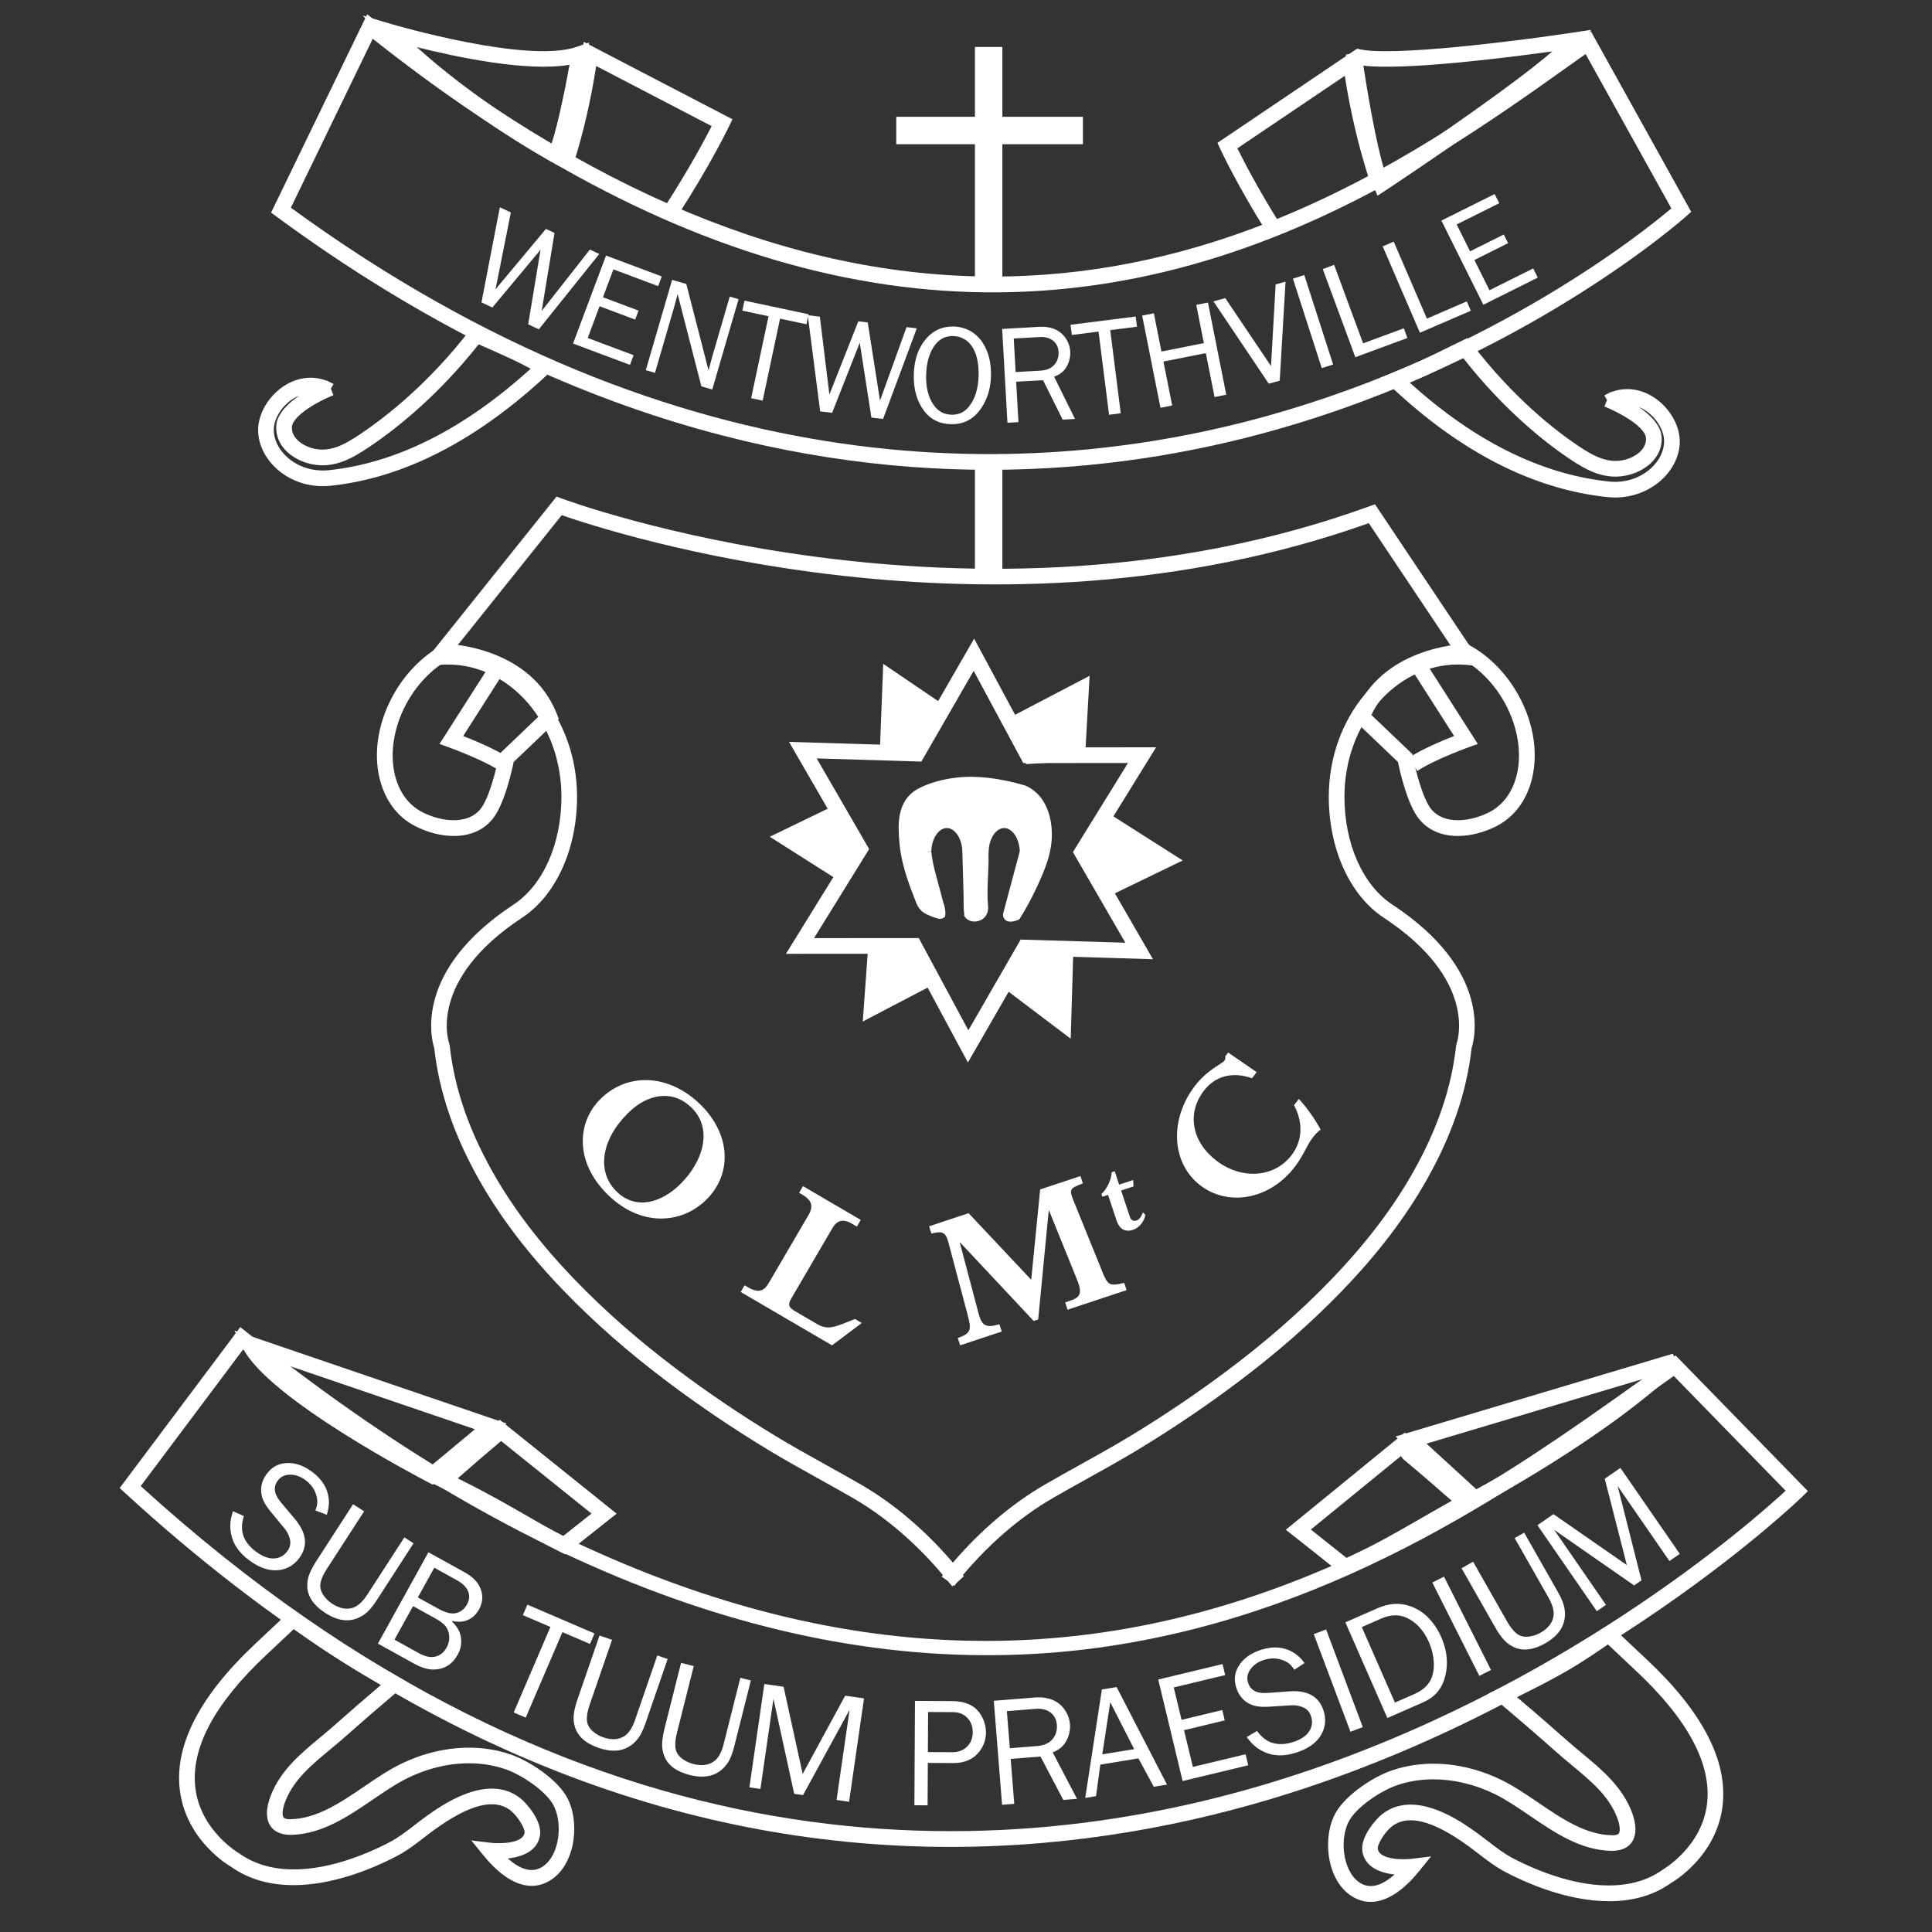
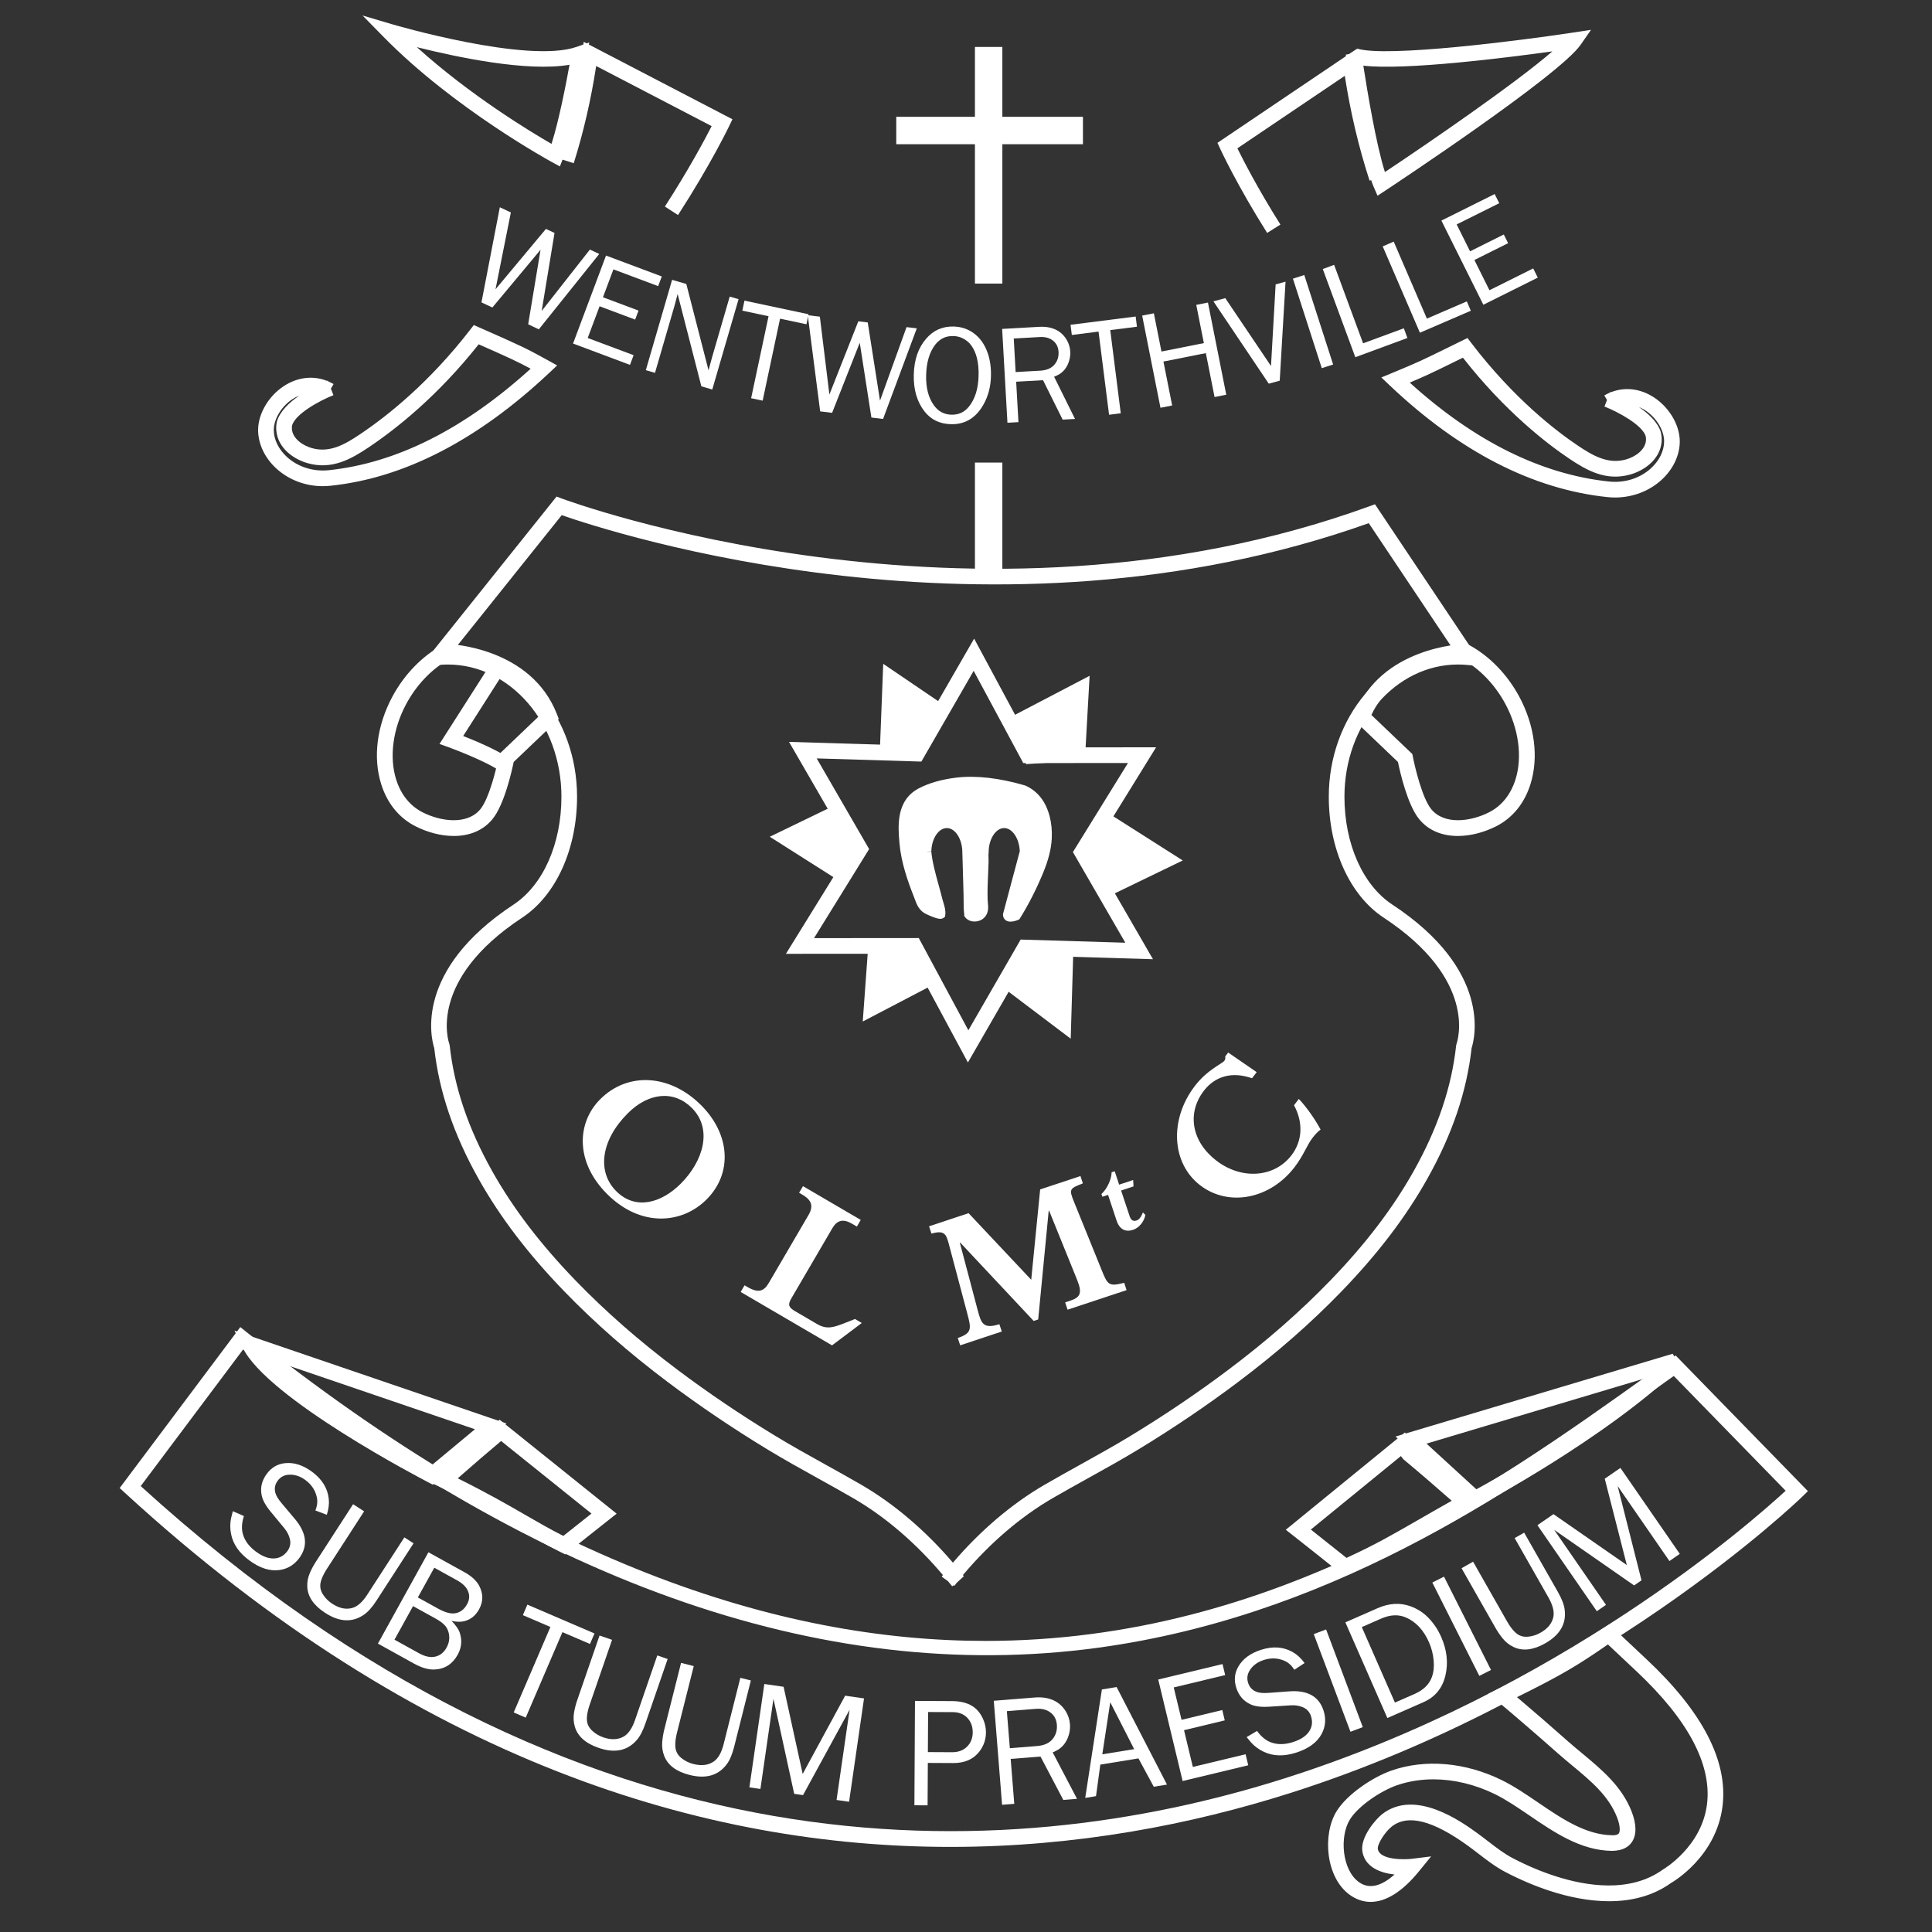
<svg xmlns="http://www.w3.org/2000/svg" version="1.1" x="0px" y="0px" viewBox="0 0 1200 1200" style="enable-background:new 0 0 1200 1200;" xml:space="preserve">
  <rect x="0" y="0" width="1200" height="1200" fill="#333333" stroke="none" />
  <style type="text/css">
	.st0{fill:#FFFFFF;}
	.st1{stroke:#ED1C24;stroke-width:0.733;}
	.st2{stroke:#ED1C24;stroke-width:1.501;}
</style>
  <g id="Layer_3">
</g>
  <g id="Layer_2">
    <rect x="605.55" y="287.31" class="st0" width="17.03" height="70.18" />
    <g>
      <polyline class="st0" points="549.77,467.48 551.68,418.43 581.9,438.94 570.69,467.48 549.77,467.48 549.77,467.48   " />
      <path class="st0" d="M572.95,470.8h-26.64l2.28-58.48l37.36,25.36L572.95,470.8z M553.22,464.16h15.21l9.41-23.96l-23.08-15.67    L553.22,464.16z" />
    </g>
    <g>
      <polygon class="st0" points="631.23,447.3 673.13,425.4 670.68,469.07 639.61,471.14   " />
      <path class="st0" d="M637.32,474.62l-10.16-28.93l49.62-25.94l-2.94,52.43L637.32,474.62z M635.32,448.91l6.59,18.75l25.62-1.71    l1.96-34.91L635.32,448.91z" />
    </g>
    <g>
      <polygon class="st0" points="687.06,508.14 727.81,534.05 690.65,552.04 673.13,527.64   " />
      <path class="st0" d="M689.58,556.25l-20.53-28.61l17.14-23.98l48.43,30.79L689.58,556.25z M677.21,527.63l14.51,20.21L721,533.66    l-33.07-21.03L677.21,527.63z" />
    </g>
    <g>
      <polygon class="st0" points="663.33,590.9 661.92,638.63 626.05,611.52 636.72,588.53   " />
      <path class="st0" d="M665.04,645.15l-43.13-32.6l12.78-27.53l32.05,2.86L665.04,645.15z M630.19,610.48l28.61,21.62l1.13-38.18    l-21.18-1.88L630.19,610.48z" />
    </g>
    <g>
      <polyline class="st0" points="567.76,587.51 575.23,610.15 539.61,628.78 542.26,592.36 567.76,587.51 567.76,587.51   " />
      <path class="st0" d="M535.87,634.48l3.27-44.9l30.86-5.87l9.26,28.09L535.87,634.48z M545.39,595.14l-2.04,27.93l27.84-14.56    l-5.67-17.2L545.39,595.14z" />
    </g>
    <g>
      <polygon class="st0" points="519.79,542.25 484.92,520.12 514.68,505.72 534.17,527.29   " />
      <path class="st0" d="M520.31,546.5l-42.2-26.78l37.36-18.08l23.23,25.71L520.31,546.5z M491.73,520.51l27.55,17.48l10.35-10.77    l-15.75-17.43L491.73,520.51z" />
    </g>
  </g>
  <g id="Layer_1">
    <path class="st0" d="M834.92,978.96l-2.33-1.87c-9.7-7.77-19.44-15.49-29.2-23.18l-4.77-3.75l74.05-60.45l5.79,9.64   c10.6,8.84,22,18.67,34.82,30.04l5.12,4.54l-5.97,3.34c-11.45,6.41-20.18,11.43-27.51,15.65c-17.67,10.16-27.4,15.75-47.28,24.79   L834.92,978.96z M814.18,950.03c7.4,5.84,14.78,11.71,22.15,17.6c17.67-8.15,27.16-13.6,43.75-23.13   c6.02-3.46,12.99-7.47,21.62-12.34c-10.93-9.63-20.83-18.12-30.1-25.84l-1.48-1.94L814.18,950.03z" />
    <path class="st0" d="M351.09,965.47l-2.78-1.38c-10.13-5.03-18.21-9.7-26.77-14.65c-11.83-6.84-25.24-14.59-48.02-25.69l-6.54-3.19   l5.44-4.83c11.33-10.03,21.92-19.21,31.56-27.29l6.32-6.64l72.71,58.37l-4.81,3.79c-8.25,6.49-16.48,13.02-24.69,19.57   L351.09,965.47z M284.31,918.22c19.21,9.57,31.3,16.56,42.1,22.8c7.95,4.59,14.91,8.62,23.47,12.97   c5.82-4.65,11.66-9.28,17.5-13.88l-56.13-45.07C302.96,901.99,293.93,909.76,284.31,918.22z" />
    <path class="st0" d="M855.61,121.56l-2.31-5.31c-8.28-19.04-17.02-79.78-17.39-82.35l6.2-0.88l0.88-2.82   c18.38,5.72,103-5.26,134.03-9.97l11.19-1.7l-6.46,9.29c-13.35,19.2-116.91,87.66-121.31,90.56L855.61,121.56z M846.79,40.78   c2.41,15.54,7.97,49.08,13.41,66.08c27.17-18.08,81.09-55.06,103.99-74.95C935.66,35.87,872.68,43.8,846.79,40.78z" />
    <path class="st0" d="M905.5,519.24c-9.22,0-17.99-3.03-24.09-10.53c-7.23-8.89-11.85-29.27-13.11-35.43l-28.01-26.73l1.19-3.04   c16.18-41.44,66.25-43.5,68.37-43.57l1.31-0.04l1.15,0.62c12.7,6.83,23.79,18.21,31.25,32.04c9.69,17.96,12.26,37.81,7.05,54.46   c-3.75,11.98-11.14,21.05-21.35,26.22C921.98,516.91,913.57,519.24,905.5,519.24z M851.8,444.08l25.45,24.29l0.29,1.53   c1.3,6.77,5.87,25.84,11.41,32.66c7.99,9.82,24.2,7.9,35.9,1.99c7.82-3.96,13.51-11.03,16.46-20.45c4.37-13.95,2-31.49-6.33-46.93   c-6.32-11.74-15.56-21.42-26.1-27.43C901.64,410.33,865.45,414.7,851.8,444.08z" />
    <path class="st0" d="M281.85,519.24c-8.07,0-16.48-2.32-23.75-6.01c-10.22-5.17-17.6-14.24-21.35-26.22   c-5.22-16.65-2.65-36.5,7.04-54.46c7.46-13.83,18.56-25.21,31.25-32.04l1.15-0.62l1.31,0.04c2.12,0.07,52.19,2.13,68.38,43.57   l1.19,3.04l-28.01,26.73c-1.27,6.17-5.88,26.54-13.11,35.43C299.85,516.21,291.07,519.24,281.85,519.24z M278.46,409.74   c-10.54,6-19.77,15.69-26.1,27.43c-8.33,15.44-10.69,32.98-6.32,46.93c2.95,9.42,8.64,16.49,16.46,20.45   c11.7,5.92,27.91,7.83,35.9-1.99c5.54-6.81,10.11-25.88,11.4-32.66l0.29-1.53l25.45-24.29C321.9,414.7,285.71,410.33,278.46,409.74   z" />
    <path class="st0" d="M787.05,144.67c-18.72-29.7-28.71-51.29-29.13-52.19l-1.73-3.76l86.55-58.39l1.06,7.75   c3.36,24.67,8.79,48.59,16.13,71.12l-9.26,3.01c-6.75-20.72-11.91-42.59-15.39-65.11l-66.72,45.02   c3.65,7.42,12.81,25.27,26.73,47.36L787.05,144.67z" />
    <path class="st0" d="M421.13,133.57l-8.17-5.28c14.94-23.11,24.95-41.92,29.06-49.96L370.29,41c-3.19,20.85-7.87,41.12-13.93,60.36   l-9.28-2.92c6.56-20.81,11.45-42.87,14.55-65.58l0.94-6.85l92.36,48.06l-2.04,4.25C452.43,79.28,441.38,102.22,421.13,133.57z" />
    <path class="st0" d="M591.44,985.29l-2.63-3.18l-3.89-2.81c0.23-0.34,0.47-0.69,0.72-1.02c-16.6-19.72-35.74-36.15-55.54-47.64   c-7.29-4.23-14.66-8.32-22.03-12.41c-10.43-5.79-21.22-11.78-31.62-18.1c-21.51-13.07-42.23-27.08-61.6-41.65   c-24.22-18.21-45.28-36.67-64.38-56.41c-22.45-23.22-39.84-46.04-53.17-69.77c-15.52-27.62-24.54-54.22-27.58-81.29   c-1.9-5.9-12.8-48.3,49.25-89.15c18.34-12.08,29.74-37.75,29.74-67c0-45.28-31.65-82.11-70.56-82.11c-1.88,0-3.75,0.09-5.6,0.26   l-11.38,1.03l84.52-105.62l3.31,1.25c2.52,0.96,254.93,94.37,501.44,4.84l3.58-1.3l67.35,100.72L911.22,413   c-1.85-0.17-3.72-0.26-5.61-0.26c-38.9,0-70.55,36.84-70.55,82.11c0,29.26,11.39,54.93,29.73,67   c62.05,40.85,51.15,83.26,49.25,89.15c-3.04,27.1-12.07,53.7-27.59,81.29c-13.33,23.72-30.72,46.54-53.16,69.77   c-19.11,19.75-40.17,38.2-64.39,56.41c-19.37,14.57-40.1,28.58-61.59,41.65c-10.39,6.31-21.16,12.29-31.58,18.07   c-7.38,4.1-14.77,8.2-22.08,12.44c-19.81,11.5-38.96,27.94-55.56,47.66l0.56,0.75l-4.42,4.06l-1.44,1.89l-0.51-0.36L591.44,985.29z    M282.34,403.14c42.32,2.51,76.08,42.69,76.08,91.72c0,32.49-13.07,61.28-34.11,75.13c-58.62,38.59-45.83,76.7-45.25,78.3   l0.26,1.14c2.84,25.92,11.49,51.47,26.45,78.11c12.92,22.98,29.82,45.15,51.68,67.77c18.74,19.37,39.43,37.5,63.24,55.4   c19.11,14.38,39.57,28.2,60.8,41.1c10.24,6.23,20.95,12.17,31.3,17.92c7.42,4.12,14.85,8.24,22.19,12.5   c20.28,11.77,39.86,28.43,56.89,48.37c17.03-19.94,36.61-36.6,56.9-48.37c7.36-4.27,14.8-8.41,22.25-12.54   c10.33-5.74,21.02-11.67,31.24-17.88c21.22-12.89,41.68-26.72,60.8-41.1c23.81-17.9,44.5-36.02,63.24-55.4   c21.86-22.61,38.76-44.78,51.68-67.77c14.96-26.61,23.61-52.16,26.45-78.11l0.27-1.17c0.56-1.58,13.36-39.68-45.26-78.27   c-21.04-13.85-34.11-42.64-34.11-75.13c0-49.42,34.3-89.84,77.09-91.77l-52.26-78.14c-233.31,83.07-470.44,5.79-501.26-4.98   L282.34,403.14z" />
    <rect x="605.55" y="29.16" class="st0" width="17.03" height="146.97" />
    <rect x="556.68" y="72.55" class="st0" width="115.95" height="17.03" />
    <path class="st0" d="M601.18,659.93l-36.33-67.55l-76.7,0.06l40.34-65.24l-38.41-66.4l76.67,2.32l38.3-66.46l36.32,67.56l76.7-0.06   l-40.33,65.24l38.39,66.39l-76.67-2.31L601.18,659.93z M570.67,582.64l30.8,57.29l32.48-56.35l65.01,1.96l-32.56-56.3l34.21-55.33   l-65.04,0.05l-30.81-57.29l-32.48,56.36l-65.02-1.97l32.57,56.31l-34.21,55.32L570.67,582.64z" />
    <g>
      <path class="st0" d="M576.06,529.11c0.98,9.91,4.55,20.08,6.91,29.74c0.68,2.78,2.18,6.13,1.78,9.04    c-0.21,1.49-7.78-2.1-8.35-2.35c-4.18-1.88-5.02-5.86-6.58-9.79c-4.05-10.22-7.72-21.17-8.67-32.17    c-1.03-11.91-1.6-25.35,10.73-31.82c6.84-3.58,14.96-5.52,22.57-6.41c13.71-1.61,28.54,1,41.7,4.84c3.37,1.47,6.43,4.04,8.64,6.96    c4.87,6.45,6.49,15.63,6.08,23.51c-0.37,7.23-2.57,14.24-5.33,20.89c-3.89,9.37-8.65,18.89-14.05,27.51c0,0-6.29,2.83-6.09-1.22    c0,0,9.13-33.85,10.35-38.52c0.06-0.26-0.01-0.53-0.02-0.8c-0.29-9.26-5.57-16.63-12.05-16.63c-6.66,0-12.06,7.81-12.06,17.43    c-0.27,1.95,0.03,4.01-0.04,5.97c-0.25,7.81-0.85,15.86-0.59,23.66c0.1,3.15,1.15,6.46-1.19,9.11c-2.13,2.4-7.2,2.79-8.88-0.58    c0.08,0.07,0.42,0.44,0.44,0.58c-0.56-3.91-0.35-8.11-0.44-12.05c-0.2-8.91-0.5-17.8-0.76-26.69c0-9.62-5.4-17.43-12.06-17.43    c-6.52,0-11.83,7.48-12.06,16.83c0,0.2,0,0.4,0,0.6" />
      <path class="st0" d="M627.66,572.45c-1.02,0-2.04-0.21-2.89-0.79c-0.71-0.49-1.89-1.65-1.78-3.94c0.08-0.52,9.2-34.35,10.42-39.02    c-0.34-7.98-4.66-14.38-9.72-14.38c-5.22,0-9.63,6.87-9.63,15c-0.17,1.39-0.12,2.48-0.07,3.56c0.03,0.84,0.06,1.67,0.03,2.49    c-0.07,2.26-0.17,4.55-0.27,6.84c-0.25,5.51-0.5,11.2-0.32,16.66c0.02,0.64,0.08,1.28,0.15,1.92c0.26,2.68,0.58,6.02-1.95,8.88    c-1.74,1.97-4.64,2.99-7.46,2.63c-2.42-0.32-4.4-1.68-5.42-3.74l0.22-0.16l-0.01,0c-0.43-3-0.43-6.1-0.44-9.09    c0-1.09,0-2.18-0.03-3.25c-0.14-6.3-0.33-12.6-0.53-18.89l-0.23-7.78c0-8.2-4.41-15.07-9.63-15.07c-5.12,0-9.43,6.48-9.63,14.45    l-4.87,0.54l0-0.64c0.26-10.79,6.62-19.22,14.49-19.22c7.99,0,14.49,8.91,14.49,19.86l0.23,7.7c0.19,6.31,0.38,12.62,0.53,18.94    c0.02,1.1,0.03,2.22,0.03,3.35c0,2.6,0.01,5.29,0.3,7.77c0.29,0.2,0.67,0.34,1.11,0.4c1.21,0.15,2.53-0.29,3.18-1.02    c1.08-1.22,0.99-2.77,0.75-5.19c-0.08-0.75-0.14-1.49-0.17-2.23c-0.19-5.64,0.07-11.43,0.32-17.03c0.1-2.28,0.2-4.54,0.27-6.79    c0.02-0.71-0.01-1.42-0.03-2.14c-0.05-1.37-0.09-2.75,0.09-4.08c-0.02-10.8,6.35-19.53,14.47-19.53c7.78,0,14.14,8.34,14.48,18.99    c0.05,0.35,0.1,0.86-0.05,1.47c-1.1,4.24-8.65,32.24-10.11,37.66c0.51-0.06,1.21-0.24,1.85-0.47c4.88-7.89,9.52-17.02,13.44-26.48    c3.21-7.73,4.85-14.11,5.15-20.08c0.44-8.51-1.65-16.71-5.59-21.92c-2.05-2.71-4.85-4.96-7.67-6.19    c-15.19-4.4-28.89-6.02-40.44-4.65c-8.44,0.99-15.95,3.12-21.73,6.15c-10.58,5.55-10.5,17.1-9.43,29.45    c0.97,11.32,5.06,22.77,8.5,31.49l0.69,1.84c1.24,3.38,2.13,5.51,4.62,6.63c2.28,1.04,3.81,1.64,4.82,2    c-0.2-1.1-0.56-2.28-0.92-3.43c-0.26-0.85-0.51-1.68-0.7-2.46c-0.7-2.85-1.5-5.74-2.31-8.65c-1.94-7.01-3.95-14.25-4.66-21.43    l4.84-0.48c0.67,6.76,2.62,13.8,4.51,20.6c0.82,2.97,1.64,5.9,2.34,8.8c0.17,0.7,0.4,1.43,0.63,2.19c0.73,2.39,1.56,5.09,1.2,7.75    l-0.17,1.22l-1.27,0.86c-1.42,0.76-3.43,0.61-10.07-2.41c-4.73-2.13-6.17-6.05-7.44-9.5l-0.65-1.73    c-3.57-9.03-7.8-20.91-8.83-32.86c-0.92-10.62-2.3-26.67,12.02-34.18c6.3-3.31,14.4-5.61,23.42-6.67    c12.21-1.43,26.57,0.22,42.67,4.92c3.91,1.68,7.32,4.42,9.9,7.82c4.68,6.2,7.08,15.35,6.57,25.11c-0.34,6.54-2.09,13.44-5.52,21.7    c-4.14,9.97-9.06,19.6-14.23,27.86l-0.39,0.63l-0.67,0.3C631.73,571.63,629.69,572.45,627.66,572.45z" />
    </g>
    <path class="st0" d="M590.34,1147.15c-151.08,0.01-329.79-51.94-512.77-219.92l-3.24-2.98l74.93-99.97l3.92,3.14   c178.22,142.8,330.28,191.77,458.96,191.78c180.04,0.01,314.35-95.83,410.79-164.63l17.82-12.68l82.17,84.28l-3.47,3.4   c-1.26,1.23-127.94,123.82-318.7,184.32C740.36,1133.03,669.1,1147.15,590.34,1147.15z M87.4,923.03   c273.64,249.19,537.02,236.47,710.07,181.67c171.04-54.16,289.99-158.81,311.64-178.77l-69.5-71.29l-11.02,7.84   c-81.58,58.2-193.31,137.91-339.29,159.91c-171,25.8-352.06-36.2-538.27-184.25L87.4,923.03z" />
-     <path class="st0" d="M614.32,291.81c-126.69,0.01-279.46-37.22-442.68-157.36l-3.26-2.4L228.07,8.87l4.76,3.81   c132.68,106.31,259.6,159.09,384.04,159.1c57.29,0,114.03-11.18,170.61-33.47c75.25-29.65,136.03-72.98,184.87-107.8l15.72-11.18   l62.36,112.22l-2.87,2.59c-0.99,0.89-100.28,89.47-257.1,133.36C740.51,281.48,681.03,291.8,614.32,291.81z M180.67,129   c244.52,178.45,464.78,168.89,606.75,129.24c139.92-39.07,233.35-114.13,250.69-128.81l-53.27-95.87l-6.85,4.87   c-49.27,35.12-110.59,78.84-186.95,108.93C609.51,218.9,426.45,178.58,231.51,24.08L180.67,129z" />
    <path class="st1" d="M840.45,1151.73" />
    <path class="st2" d="M918.67,1032.55" />
    <path class="st1" d="M338.31,1151.73" />
    <path class="st0" d="M915.49,936.84l-48.68-44.59l172.14-51.42l4.75,8.18c-47.09,44.96-124.4,85.84-125.18,86.24L915.49,936.84z    M886.03,896.66l30.96,28.36c12.78-6.95,63.73-35.42,103.65-68.57L886.03,896.66z" />
    <path class="st0" d="M268.82,922.16l-2.86-1.49c-4.08-2.11-100.15-52.2-115.28-83.71l-5.02-10.46l168.9,57.64L268.82,922.16z    M168.42,844.54c22.37,22.91,74.74,53.11,99.16,65.99l27.42-22.8L168.42,844.54z" />
-     <path class="st0" d="M880.33,478.83l-5.39-8.1c7.88-5.26,20.81-10.68,28.22-13.58l-24.76-38.75l8.21-5.24l31.26,48.92l-5.72,2.07   C911.92,464.23,890.66,471.95,880.33,478.83z" />
    <path class="st0" d="M310.5,478.83c-10.33-6.88-31.58-14.6-31.8-14.68l-5.72-2.07l31.26-48.92l8.2,5.24l-24.75,38.75   c7.41,2.91,20.33,8.32,28.22,13.58L310.5,478.83z" />
    <path class="st0" d="M347.76,103.36l-4.84-2.62c-0.6-0.33-60.77-33.09-104.57-77.7L225.17,9.62l18.04,5.35   c0.84,0.25,84.43,24.84,115.02,14.12l7.75-2.71l-1.34,8.1c-0.3,1.82-7.47,44.84-14.87,63.75L347.76,103.36z M258.93,29.29   c32.93,29.8,70.36,52.43,83.63,60.08c4.63-14.5,9.07-37.47,11.18-49.15C327.59,44.79,283.76,35.52,258.93,29.29z" />
    <g>
      <path class="st0" d="M144.63,938.63l6.87,3.01c-1.35,4.17-1.57,7.91-0.65,11.19c1.15,4.14,3.86,7.77,8.11,10.91    c4.51,3.33,8.66,4.71,12.47,4.13c2.84-0.43,5.19-1.92,7.08-4.47c1.71-2.32,2.22-4.87,1.5-7.64c-0.58-2.32-1.7-4.49-3.36-6.5    l-8.52-10.31c-3.16-3.83-5.04-7.27-5.63-10.31c-0.93-4.67,0.13-9.07,3.19-13.2c2.92-3.95,6.7-6.16,11.35-6.64    c5.56-0.59,11.16,1.2,16.8,5.37c6.25,4.62,9.71,10.27,10.38,16.95c0.31,2.99-0.1,6.24-1.23,9.75l-7.1-2.7    c1.18-2.93,1.48-5.66,0.9-8.18c-0.93-4.34-3.29-7.89-7.06-10.68c-3.37-2.49-6.86-3.59-10.49-3.32c-2.82,0.19-5.08,1.44-6.77,3.73    c-1.81,2.45-2.23,5.13-1.27,8.04c0.51,1.6,1.81,3.64,3.91,6.14l8.02,9.52c7.36,8.74,8.28,16.84,2.77,24.31    c-3.1,4.2-7.16,6.68-12.16,7.43c-6.01,0.88-12.32-1.12-18.94-6.01c-6.32-4.67-10.08-10.13-11.28-16.4    c-0.67-3.36-0.66-6.65,0.03-9.87C143.81,941.68,144.18,940.25,144.63,938.63z" />
      <path class="st0" d="M251.16,954.89l5.7,3.7l-23,35.54c-2.66,4.12-5.25,7.03-7.77,8.76c-7.21,5.02-15.24,4.65-24.09-1.08    c-7.18-4.65-10.9-10.11-11.15-16.37c-0.1-2.92,0.42-5.72,1.59-8.4c0.99-2.34,2.28-4.74,3.88-7.21l23-35.54l6.84,4.43l-23,35.54    c-3.07,4.74-4.47,8.54-4.22,11.4c0.13,1.78,0.82,3.53,2.06,5.28c1.42,2.05,3.23,3.79,5.43,5.21c4.43,2.87,8.63,3.71,12.6,2.52    c3.14-0.97,6.18-3.71,9.11-8.23L251.16,954.89z" />
      <path class="st0" d="M234.73,1020.87l31.37-56.73l22.43,12.41c4.43,2.45,7.49,5.3,9.17,8.54c2.53,4.91,2.48,9.74-0.15,14.49    c-2.18,3.96-5.28,6.42-9.28,7.38c-2.06,0.53-4.66,0.46-7.81-0.19c2.76,2.79,4.51,5.37,5.23,7.73c1.4,4.61,0.93,9.03-1.4,13.25    c-3.25,5.89-8.09,8.96-14.49,9.22c-3.74,0.14-7.98-1.1-12.72-3.72L234.73,1020.87z M245.02,1018.44l15.21,8.41    c3.77,2.08,7.12,2.79,10.07,2.13c3.02-0.69,5.37-2.55,7.05-5.58c1.69-3.05,2.12-6.19,1.29-9.41c-0.53-2-1.46-3.64-2.81-4.93    c-1.32-1.27-3.03-2.49-5.1-3.64l-14.18-7.84L245.02,1018.44z M259.53,992.2l12.35,6.83c4.31,2.39,7.81,3.4,10.5,3.05    c3.31-0.43,5.88-2.31,7.71-5.63c1.68-3.03,1.76-6,0.26-8.89c-1.16-2.26-3.32-4.27-6.47-6l-14.14-7.82L259.53,992.2z" />
      <path class="st0" d="M326.54,1066.85l-7.47-3.21l22.8-53.1l-17.11-7.34l2.8-6.53l41.69,17.9l-2.8,6.53l-17.11-7.34L326.54,1066.85    z" />
      <path class="st0" d="M408.26,1028.22l6.43,2.22l-13.8,40.01c-1.6,4.64-3.42,8.11-5.45,10.4c-5.8,6.62-13.7,8.21-23.68,4.76    c-8.1-2.79-13.01-7.21-14.75-13.24c-0.8-2.83-0.96-5.68-0.47-8.56c0.4-2.51,1.08-5.17,2.04-7.95l13.8-40.01l7.78,2.68l-13.8,40.01    c-1.85,5.37-2.31,9.42-1.39,12.15c0.55,1.7,1.63,3.25,3.25,4.65c1.87,1.65,4.04,2.9,6.52,3.76c4.98,1.71,9.26,1.51,12.83-0.61    c2.83-1.71,5.12-5.13,6.89-10.25L408.26,1028.22z" />
      <path class="st0" d="M459.84,1042.12l6.53,1.65l-10.35,41.1c-1.2,4.76-2.72,8.37-4.54,10.82c-5.21,7.08-12.94,9.34-23.16,6.77    c-8.29-2.09-13.56-6.07-15.81-11.93c-1.04-2.75-1.44-5.58-1.19-8.49c0.18-2.54,0.63-5.24,1.35-8.1l10.35-41.09l7.88,1.99    l-10.35,41.09c-1.39,5.49-1.5,9.56-0.33,12.2c0.69,1.65,1.91,3.09,3.66,4.34c2.01,1.49,4.29,2.55,6.84,3.2    c5.13,1.29,9.39,0.73,12.77-1.68c2.67-1.93,4.68-5.52,6-10.77L459.84,1042.12z" />
      <path class="st0" d="M527.38,1119.11l-7.78-1.12l8.1-56.02l-28.92,53l-5.49-0.79l-12.88-59.04l-8.1,56.01l-6.85-0.99l9.28-64.2    l11.96,1.73l11.86,54.14l26.38-48.61l11.72,1.69L527.38,1119.11z" />
      <path class="st0" d="M576.14,1121.33l-8.19-0.05l0.36-64.82l23.06,0.12c5.9,0.03,10.57,1.41,14.01,4.11    c2.11,1.69,3.82,3.93,5.1,6.72c1.28,2.79,1.92,5.67,1.91,8.64c-0.03,4.3-1.32,8.17-3.88,11.6c-3.73,4.98-9.22,7.45-16.45,7.41    l-15.77-0.08L576.14,1121.33z M576.32,1088.25l14.91,0.08c3.85,0.03,6.92-1.06,9.22-3.26c2.46-2.32,3.7-5.34,3.73-9.07    c0.01-3.84-1.23-6.97-3.72-9.39c-2.22-2.09-5.06-3.15-8.52-3.17l-15.48-0.08L576.32,1088.25z" />
      <path class="st0" d="M668.95,1117.28l-8.52,0.68l-14.16-26.94l-18.51,1.47l2.22,27.9l-7.57,0.6l-5.15-64.61l25.47-2.03    c5.5-0.43,10.11,0.55,13.83,2.96c2.18,1.41,3.98,3.29,5.41,5.63c1.5,2.46,2.37,5.11,2.59,7.95c0.25,3.13-0.3,6.21-1.65,9.24    c-1.27,2.81-3.16,5.01-5.67,6.61c-0.76,0.47-1.89,1.04-3.39,1.7L668.95,1117.28z M627.23,1085.85l16.9-1.35    c4.36-0.34,7.58-1.8,9.67-4.35c2.03-2.49,2.91-5.44,2.64-8.86c-0.29-3.51-1.78-6.18-4.51-8c-2.29-1.54-5.17-2.17-8.65-1.89    l-17.9,1.43L627.23,1085.85z" />
      <path class="st0" d="M724.84,1108.44l-8.21,1.34l-9.52-17.61l-23.68,3.86l-2.68,19.59l-6.7,1.1l10.35-67.37l9.15-1.49    L724.84,1108.44z M704.45,1086.42l-14.85-29.12l-4.94,32.34L704.45,1086.42z" />
      <path class="st0" d="M773.66,1089.59l1.65,6.85l-40.76,9.79l-15.15-63.05l39.93-9.6l1.65,6.84l-31.94,7.68l4.84,20.12l25.3-6.09    l1.54,6.43l-25.3,6.09l5.48,22.82L773.66,1089.59z" />
      <path class="st0" d="M774.29,1078.94l6.47-3.81c2.59,3.55,5.49,5.92,8.7,7.1c4.03,1.48,8.58,1.42,13.62-0.19    c5.35-1.7,8.91-4.26,10.68-7.69c1.32-2.55,1.49-5.33,0.53-8.36c-0.87-2.75-2.64-4.65-5.32-5.7c-2.22-0.89-4.63-1.25-7.24-1.09    l-13.37,0.86c-4.97,0.32-8.85-0.17-11.67-1.48c-4.33-1.98-7.27-5.43-8.83-10.32c-1.49-4.69-1.07-9.05,1.27-13.09    c2.78-4.85,7.51-8.34,14.18-10.46c7.4-2.36,14.01-1.85,19.81,1.54c2.61,1.5,5,3.73,7.17,6.7l-6.35,4.17    c-1.69-2.68-3.72-4.53-6.11-5.55c-4.06-1.79-8.34-1.97-12.81-0.55c-3.99,1.27-6.94,3.46-8.84,6.56c-1.5,2.41-1.81,4.97-0.95,7.69    c0.93,2.9,2.85,4.82,5.78,5.75c1.6,0.53,4.02,0.67,7.28,0.43l12.45-0.92c11.41-0.84,18.54,3.16,21.36,12.02    c1.59,4.98,1.22,9.73-1.1,14.23c-2.81,5.39-8.14,9.33-15.99,11.83c-7.49,2.38-14.12,2.23-19.91-0.48c-3.12-1.43-5.78-3.37-8-5.82    C776.28,1081.39,775.34,1080.26,774.29,1078.94z" />
      <path class="st0" d="M846.46,1072.75l-7.67,2.88L816,1014.97l7.67-2.88L846.46,1072.75z" />
      <path class="st0" d="M861.72,1067.1l-26.09-59.43l19.95-8.76c7.19-3.16,14.01-3.57,20.46-1.24c4.06,1.47,7.62,3.68,10.64,6.64    c3.55,3.53,6.38,7.67,8.47,12.43c3.57,8.13,4.45,16.05,2.66,23.76c-1.83,7.97-6.38,13.55-13.66,16.74L861.72,1067.1z     M866.41,1057.5l12.09-5.3c5.61-2.46,9.24-6,10.88-10.59c1.1-3.08,1.46-6.54,1.08-10.39c-0.36-3.89-1.33-7.62-2.89-11.19    c-3.26-7.43-7.97-12.53-14.11-15.3c-4.69-2.09-9.87-1.89-15.57,0.6l-12.05,5.29L866.41,1057.5z" />
      <path class="st0" d="M926.09,1037.25l-7.26,3.66l-29.19-57.97l7.26-3.66L926.09,1037.25z" />
      <path class="st0" d="M940.78,955.32l5.91-3.36l20.94,36.82c2.43,4.28,3.84,7.93,4.21,10.97c1.13,8.74-2.88,15.71-12.06,20.93    c-7.43,4.23-13.99,5-19.68,2.31c-2.65-1.26-4.9-3.04-6.74-5.32c-1.62-1.96-3.16-4.22-4.62-6.79l-20.94-36.83l7.16-4.06    l20.94,36.82c2.8,4.93,5.54,7.96,8.2,9.07c1.64,0.71,3.51,0.92,5.63,0.63c2.47-0.31,4.85-1.12,7.12-2.41    c4.58-2.6,7.25-5.94,8.02-10.02c0.58-3.25-0.47-7.23-3.14-11.94L940.78,955.32z" />
      <path class="st0" d="M1043.35,965.14l-6.43,4.45l-32.18-46.6l14.82,58.59l-4.58,3.16l-49.66-34.53l32.18,46.6l-5.7,3.94    l-36.88-53.41l9.96-6.88l45.57,31.63l-13.71-53.63l9.72-6.71L1043.35,965.14z" />
    </g>
    <g>
      <path class="st0" d="M372.2,157.74l-37.52,46.81l-6.62-3.11l7.69-46.33l-29.93,35.88l-6.77-3.18l11.41-59.07l6.85,3.22    l-9.53,47.73l31.31-37.5l5.34,2.5l-7.98,48.46l29.95-38.14L372.2,157.74z" />
      <path class="st0" d="M393.55,220.61l-2.26,6.02l-35.36-13.25l20.48-54.65l34.64,12.98l-2.26,6.01l-27.79-10.41l-6.49,17.32    l22.09,8.28l-2.1,5.6l-22.09-8.28l-7.38,19.7L393.55,220.61z" />
      <path class="st0" d="M442.4,241.93l-6.77-1.97l-14.74-57.34c-0.46,1.68-0.79,2.93-1,3.76c-0.51,1.96-0.83,3.15-0.95,3.56    l-12.11,41.64l-5.7-1.66l16.32-56.11l8.83,2.57l13.81,53.64c0.48-1.73,0.83-3.04,1.06-3.93c0.56-2.15,0.93-3.51,1.1-4.09    l10.99-37.78l5.5,1.6L442.4,241.93z" />
      <path class="st0" d="M473.7,248.85l-7.16-1.52l10.82-50.92l-16.28-3.46l1.32-6.22l39.82,8.46l-1.32,6.22l-16.39-3.48L473.7,248.85    z" />
      <path class="st0" d="M569.44,203.93l-20.95,56.29l-7.25-0.87l-7.23-46.46l-17.17,43.52l-7.42-0.89l-7.7-59.74l7.51,0.91    l5.92,48.37l17.97-45.49l5.85,0.71l7.62,48.57l16.48-45.67L569.44,203.93z" />
      <path class="st0" d="M592.32,202.81c4.5,0.11,8.52,1.4,12.05,3.85c4.15,2.87,7.19,7.1,9.13,12.68c1.47,4.23,2.13,9.01,2,14.34    c-0.16,6.44-1.67,12.22-4.5,17.34c-4.73,8.52-11.52,12.68-20.38,12.45c-6.95-0.17-12.42-2.82-16.4-7.94    c-4.67-6-6.88-13.61-6.65-22.85c0.23-9.29,2.81-16.76,7.75-22.39C579.78,205.13,585.45,202.64,592.32,202.81z M592.08,208.72    c-4.61-0.12-8.36,1.69-11.24,5.42c-3.54,4.65-5.4,10.93-5.6,18.84c-0.2,7.76,1.4,14,4.78,18.71c2.72,3.81,6.36,5.77,10.92,5.89    c4.49,0.11,8.12-1.57,10.89-5.04c3.79-4.7,5.78-11.07,5.99-19.12c0.21-8.1-1.29-14.37-4.48-18.79c-1.48-2.06-3.44-3.64-5.86-4.73    C595.81,209.16,594.02,208.77,592.08,208.72z" />
      <path class="st0" d="M667.71,260.21l-7.68,0.43l-12.18-24.49l-16.69,0.94l1.42,25.1l-6.84,0.39l-3.29-58.28l22.98-1.3    c4.96-0.28,9.1,0.7,12.4,2.95c1.94,1.32,3.52,3.05,4.76,5.19c1.3,2.25,2.02,4.66,2.17,7.23c0.16,2.83-0.4,5.6-1.68,8.31    c-1.21,2.5-2.96,4.45-5.26,5.84c-0.69,0.41-1.72,0.9-3.1,1.46L667.71,260.21z M630.83,231.09l15.24-0.86    c3.95-0.22,6.9-1.47,8.84-3.73c1.89-2.21,2.75-4.85,2.57-7.95c-0.18-3.18-1.48-5.62-3.91-7.32c-2.04-1.44-4.63-2.07-7.78-1.89    l-16.13,0.91L630.83,231.09z" />
      <path class="st0" d="M696.12,256.69l-7.26,0.92l-6.54-51.65l-16.59,2.1l-0.8-6.33l40.45-5.13l0.8,6.33l-16.59,2.1L696.12,256.69z" />
      <path class="st0" d="M761.65,245.17l-7.26,1.44l-5.42-27.28l-26.34,5.23l5.42,27.28l-7.26,1.44l-11.37-57.25l7.26-1.44l4.72,23.75    l26.34-5.23l-4.72-23.75l7.26-1.44L761.65,245.17z" />
      <path class="st0" d="M798.47,174.95l-3.61,61.5l-6.81,1.86l-34.36-51.13l7.35-2l28.4,42.16l2.88-50.7L798.47,174.95z" />
      <path class="st0" d="M828.03,226.4l-7.05,2.27l-17.92-55.59l7.05-2.27L828.03,226.4z" />
      <path class="st0" d="M871.95,203.91l2.22,6.02l-32.36,11.94l-20.21-54.76l7.05-2.61l17.99,48.74L871.95,203.91z" />
      <path class="st0" d="M911.06,187.2l2.5,5.81l-31.63,13.64l-23.11-53.62l6.84-2.95l20.61,47.81L911.06,187.2z" />
      <path class="st0" d="M952.3,166.73l2.85,5.7l-33.81,16.85l-26.06-52.27l33.08-16.49l2.85,5.7l-26.45,13.18l8.32,16.7l20.95-10.45    l2.69,5.39l-20.95,10.45l9.35,18.77L952.3,166.73z" />
    </g>
    <g>
      <g>
        <path class="st0" d="M435.49,686.48c18.12,18.12,19.59,42.3,3.38,58.51c-15.43,15.43-41.09,17.34-61.81-3.38     c-19.94-19.94-18.81-44.3-4.25-58.86C389.97,665.59,416.16,667.15,435.49,686.48z M382.78,739.88     c12.05,12.05,28.09,7.28,40.05-4.68c13.96-13.96,20.03-33.9,6.85-47.07c-11.01-11.01-26.7-9.7-39.78,3.39     C373.34,708.07,370.56,727.66,382.78,739.88z" />
      </g>
      <g>
        <path class="st0" d="M516.79,835.63l-56.74-33.17l2.41-4.13l1.8,1.05c6.77,3.95,10.21,2.7,13.24-2.49l24.75-42.34     c3.65-6.25,0.86-9.73-3.9-12.51l-2.01-1.18l2.41-4.12l35.88,20.98l-2.41,4.13l-3.07-1.8c-5.5-3.21-9.26-2.15-12.17,2.83     l-25.49,43.62c-2.29,3.91-1.69,5.55,2.44,7.96l13.45,7.86c7.09,4.15,11.25,1.89,23.66-3.07l4.23,2.48L516.79,835.63z" />
      </g>
      <g>
        <path class="st0" d="M596.4,771.78l-0.23,0.08l11.19,42.27c2.08,7.84,3.43,11.52,13.37,8.36l1.5,4.54l-25.84,8.57l-1.5-4.54     c9.04-3.12,8.42-5.76,5.8-15.61l-11.41-42.98c-1.62-6.05-2.82-8.5-10.73-6.26l-1.5-4.54l24.55-8.15l38.91,41.36l5.55-56.11     l25.03-8.3l1.5,4.54c-8.22,3.24-8.81,3.43-5.44,11.63l17.03,42.01c3.82,9.58,4.52,10.52,14.07,8.13l1.5,4.54l-36.66,12.16     l-1.5-4.54l1.98-0.66c4.89-1.62,8.96-2.97,6.46-10.53c-0.62-1.86-1.35-3.69-2.05-5.39l-16.38-40.43l-0.23,0.08l-6.53,67.53     l-2.8,0.93L596.4,771.78z" />
        <path class="st0" d="M701.7,755.56c0.82,2.46,2.3,3.15,4.23,2.51c1.59-0.53,2.79-2.04,3.95-5l1.54,1.54     c-0.8,4.26-3.97,8.04-7.64,9.26c-4.52,1.5-8.35-0.04-10.25-5.76l-5.3-15.96l-3.53,1.17l-0.57-1.72     c3.43-2.99,6.35-9.35,6.31-13.47l1.93-0.64l2.75,8.32l8.71-2.89l0.22,3.98l-7.71,2.56L701.7,755.56z" />
      </g>
      <g>
        <path class="st0" d="M806.72,682.58c4.56,4.73,10.26,12.81,13.53,19.03c-1.68,1.18-3.36,2.98-5.08,5.22     c-3.51,4.57-5.48,10.79-11.08,18.08c-15.29,19.95-40.97,24.83-58.59,11.33c-17.9-13.72-19.31-40.91-3.35-61.74     c7.76-10.12,16.82-13.68,18.31-15.63c0.6-0.78,0.75-1.59,0.52-2.69l1.87-2.43l17.7,12.18l-2.91,3.8     c-12.02-4.27-22.77-1.54-29.93,7.8c-10.66,13.92-7.54,31.61,7.84,43.39c15.67,12.01,35.94,10.55,46.61-3.36     c6.86-8.95,7.37-20.3,1.58-31.08L806.72,682.58z" />
      </g>
    </g>
-     <path class="st0" d="M330.26,1171.34c-9.5,0-19.76-6.39-29.92-18.86l-7.62-9.36l11.98,1.46c4.13,0.52,19.74,0.95,21.08-6   c0.58-3-4.64-10.92-8.62-14.02c-9.97-7.83-25.49-3.91-47.44,11.99c-2.19,1.58-4.31,3.22-6.43,4.85   c-5.27,4.06-10.71,8.26-16.96,11.51c-9.12,4.75-18.42,8.68-27.64,11.67c-21.35,6.94-51.77,11.65-75.43-5.26   c-0.72-0.38-27.82-16.09-31.6-47.71c-3.32-27.83,12.48-58.36,46.97-90.71l22.97-21.6l3.26,2.35   c27.23,19.66,46.07,30.46,61.21,39.14l7.38,4.24l-5.3,4.48c-12.3,10.4-23.43,20.04-34.03,29.44c-2.92,2.59-5.96,5.11-9.02,7.65   c-11.62,9.64-22.59,18.75-27.82,32.05c-2.05,5.23-2.09,8.85-1.21,10.13c0.74,1.07,2.98,1.24,4.23,1.17   c16.43-0.24,31.43-10.46,45.94-20.33c7.33-4.99,14.91-10.16,22.55-13.91c22.55-11.09,47.51-13.25,68.48-5.94   c11.59,4.06,27.52,14.62,34.11,25.27c8.9,14.36,6.85,41.15-8.23,51.96C339.11,1169.9,334.77,1171.34,330.26,1171.34z    M315.42,1154.33c6.89,6.14,14.89,9.9,22.1,4.74c10.6-7.6,12.16-28.37,5.61-38.92c-5.22-8.44-19.23-17.78-29.05-21.21   c-18.53-6.49-40.76-4.47-60.98,5.48c-7.03,3.45-13.99,8.2-21.37,13.22c-15.69,10.69-31.91,21.73-51.27,22.03   c-7.08,0.02-10.64-2.86-12.37-5.37c-3.09-4.47-3.04-11.11,0.15-19.22c6.14-15.62,18.6-25.97,30.66-35.97   c2.97-2.46,5.93-4.92,8.77-7.44c9.12-8.09,18.63-16.34,28.92-25.1c-13.89-8-30.92-18.1-54.15-34.68l-17.14,16.11   c-32.06,30.08-46.86,57.79-43.98,82.36c3.13,26.7,26.94,40.65,27.19,40.78c20.77,14.8,47.97,10.43,67.19,4.19   c8.71-2.82,17.5-6.53,26.15-11.04c5.48-2.85,10.35-6.6,15.51-10.58c2.19-1.69,4.4-3.39,6.67-5.03   c9.53-6.91,38.55-27.93,59.14-11.78c3.71,2.9,13.94,14.33,12.18,23.52C333.56,1149.71,324.42,1153.36,315.42,1154.33z" />
    <path class="st0" d="M851.32,1181.3c-4.5,0-8.84-1.44-12.91-4.34c-15.09-10.81-17.13-37.61-8.23-51.97   c6.59-10.65,22.52-21.21,34.11-25.27c20.99-7.32,45.94-5.15,68.49,5.95c7.64,3.75,15.22,8.91,22.55,13.9   c14.5,9.87,29.5,20.09,45.94,20.33c1.36,0.08,3.49-0.11,4.23-1.17c0.88-1.28,0.86-4.9-1.21-10.14   c-5.22-13.29-16.2-22.39-27.81-32.04c-3.06-2.53-6.1-5.06-9.02-7.65c-11.61-10.29-23.78-20.81-37.22-32.13l-5.72-4.82l6.73-3.27   c33.26-16.18,43.76-22.53,65.1-37.5l3.24-2.28l23.37,21.97c34.48,32.36,50.29,62.88,46.97,90.71   c-3.77,31.61-30.87,47.32-32.03,47.98c-23.24,16.63-53.66,11.92-75.01,4.98c-9.22-2.99-18.52-6.92-27.64-11.67   c-6.24-3.25-11.69-7.45-16.96-11.51c-2.12-1.63-4.25-3.27-6.43-4.85c-21.96-15.89-37.46-19.83-47.43-12   c-3.98,3.1-9.2,11.03-8.63,14.03c1.35,6.98,16.95,6.51,21.07,6l12.02-1.49l-7.65,9.39C871.09,1174.91,860.82,1181.3,851.32,1181.3z    M890.3,1105.18c-7.93,0-15.64,1.23-22.8,3.73c-9.81,3.43-23.82,12.77-29.04,21.2c-6.54,10.55-4.99,31.33,5.62,38.93   c7.2,5.15,15.21,1.39,22.1-4.75c-9-0.97-18.14-4.62-19.92-13.92c-1.76-9.2,8.47-20.63,12.19-23.54   c20.58-16.13,49.6,4.88,59.13,11.78c2.27,1.64,4.47,3.34,6.67,5.03c5.15,3.97,10.03,7.73,15.5,10.58   c8.65,4.51,17.44,8.23,26.15,11.04c19.23,6.24,46.41,10.63,66.78-3.92c0.65-0.4,24.48-14.34,27.61-41.05   c2.87-24.57-11.93-52.28-43.99-82.36l-17.6-16.55c-18.3,12.74-29.35,19.38-56.48,32.74c11.28,9.57,21.7,18.6,31.71,27.48   c2.84,2.52,5.8,4.98,8.78,7.44c12.05,10.01,24.51,20.35,30.66,35.97c3.19,8.12,3.24,14.77,0.15,19.23   c-1.74,2.5-5.02,5.3-12.37,5.37c-19.35-0.29-35.58-11.34-51.27-22.03c-7.38-5.02-14.34-9.76-21.36-13.21   C916.08,1108.29,902.91,1105.18,890.3,1105.18z" />
    <path class="st0" d="M200.52,301.97c-10.69,0-20.94-3.81-28.68-10.79c-7.32-6.6-11.52-15.38-11.52-24.1   c0-10.72,7.29-22.38,17.74-28.36c8.06-4.62,16.99-5.34,25.06-2.15c0.18-0.07,0.33-0.13,0.44-0.18l0.17,0.42   c1.17,0.5,2.33,1.07,3.46,1.74l-1.67,2.85l1.59,4.06c-8.79,3.44-23.54,11.58-25.7,18.76c-0.11,0.57-0.17,1.49-0.09,2.38   c0.53,5.86,6.64,10.12,12.46,11.75c11.08,3.1,20.43-2.31,29.83-8.61c17.26-11.58,43.12-32.22,68.35-64.83l2.33-3.01l3.48,1.53   c26.24,11.56,29.41,13.08,42.46,20.31l5.83,3.23l-4.85,4.57c-44.42,41.78-90.16,65.39-135.97,70.18   C203.66,301.89,202.08,301.97,200.52,301.97z M185.84,245.74c-1.14,0.45-2.14,0.95-2.95,1.42c-7.44,4.26-12.84,12.64-12.84,19.92   c0,5.96,3.03,12.11,8.31,16.87c6.83,6.15,16.22,9.08,25.86,8.1c41.97-4.39,84.12-25.59,125.38-63.04   c-8.06-4.35-13.71-6.95-32.29-15.15c-25.28,31.91-50.96,52.34-68.28,63.96c-10.91,7.31-22.82,14.11-37.86,9.9   c-8.37-2.34-18.51-9.04-19.54-20.23c-0.18-1.89-0.05-3.81,0.37-5.71C173.88,255.44,179.7,249.97,185.84,245.74z" />
    <path class="st0" d="M1003.13,309.01c-1.56,0-3.13-0.08-4.7-0.25c-46.2-4.83-91.62-28.1-135.02-69.16l-5.44-5.15l6.92-2.87   c16.26-6.76,18.19-7.71,33.25-15.1l13.34-6.54l2.42,3.17c26.26,34.4,52.71,54.66,66.14,63.67c9.41,6.3,18.73,11.71,29.84,8.61   c5.81-1.63,11.92-5.89,12.46-11.75c0.08-0.88,0.02-1.81-0.18-2.73c-2.06-6.83-16.81-14.96-25.6-18.4l1.58-4.06l-1.67-2.84   c1.13-0.66,2.29-1.24,3.45-1.74l0.17-0.42c0.11,0.05,0.26,0.1,0.44,0.18c8.07-3.19,16.99-2.48,25.06,2.15   c10.44,5.98,17.74,17.65,17.74,28.36c0,8.72-4.2,17.5-11.53,24.1C1024.07,305.2,1013.82,309.01,1003.13,309.01z M875.62,237.64   c40.12,36.38,81.75,57.05,123.83,61.45c9.62,1.01,19.02-1.95,25.86-8.1c5.28-4.75,8.3-10.91,8.3-16.87   c0-7.28-5.4-15.66-12.84-19.92c-0.77-0.44-1.71-0.92-2.78-1.35c6.07,4.16,11.76,9.5,13.59,15.61c0.51,2.24,0.63,4.15,0.47,6.04   c-1.04,11.21-11.17,17.91-19.54,20.25c-15.06,4.22-26.96-2.59-37.87-9.9c-13.51-9.07-39.71-29.09-66.01-62.69l-6.18,3.03   C889.88,231.37,886.24,233.16,875.62,237.64z" />
  </g>
</svg>